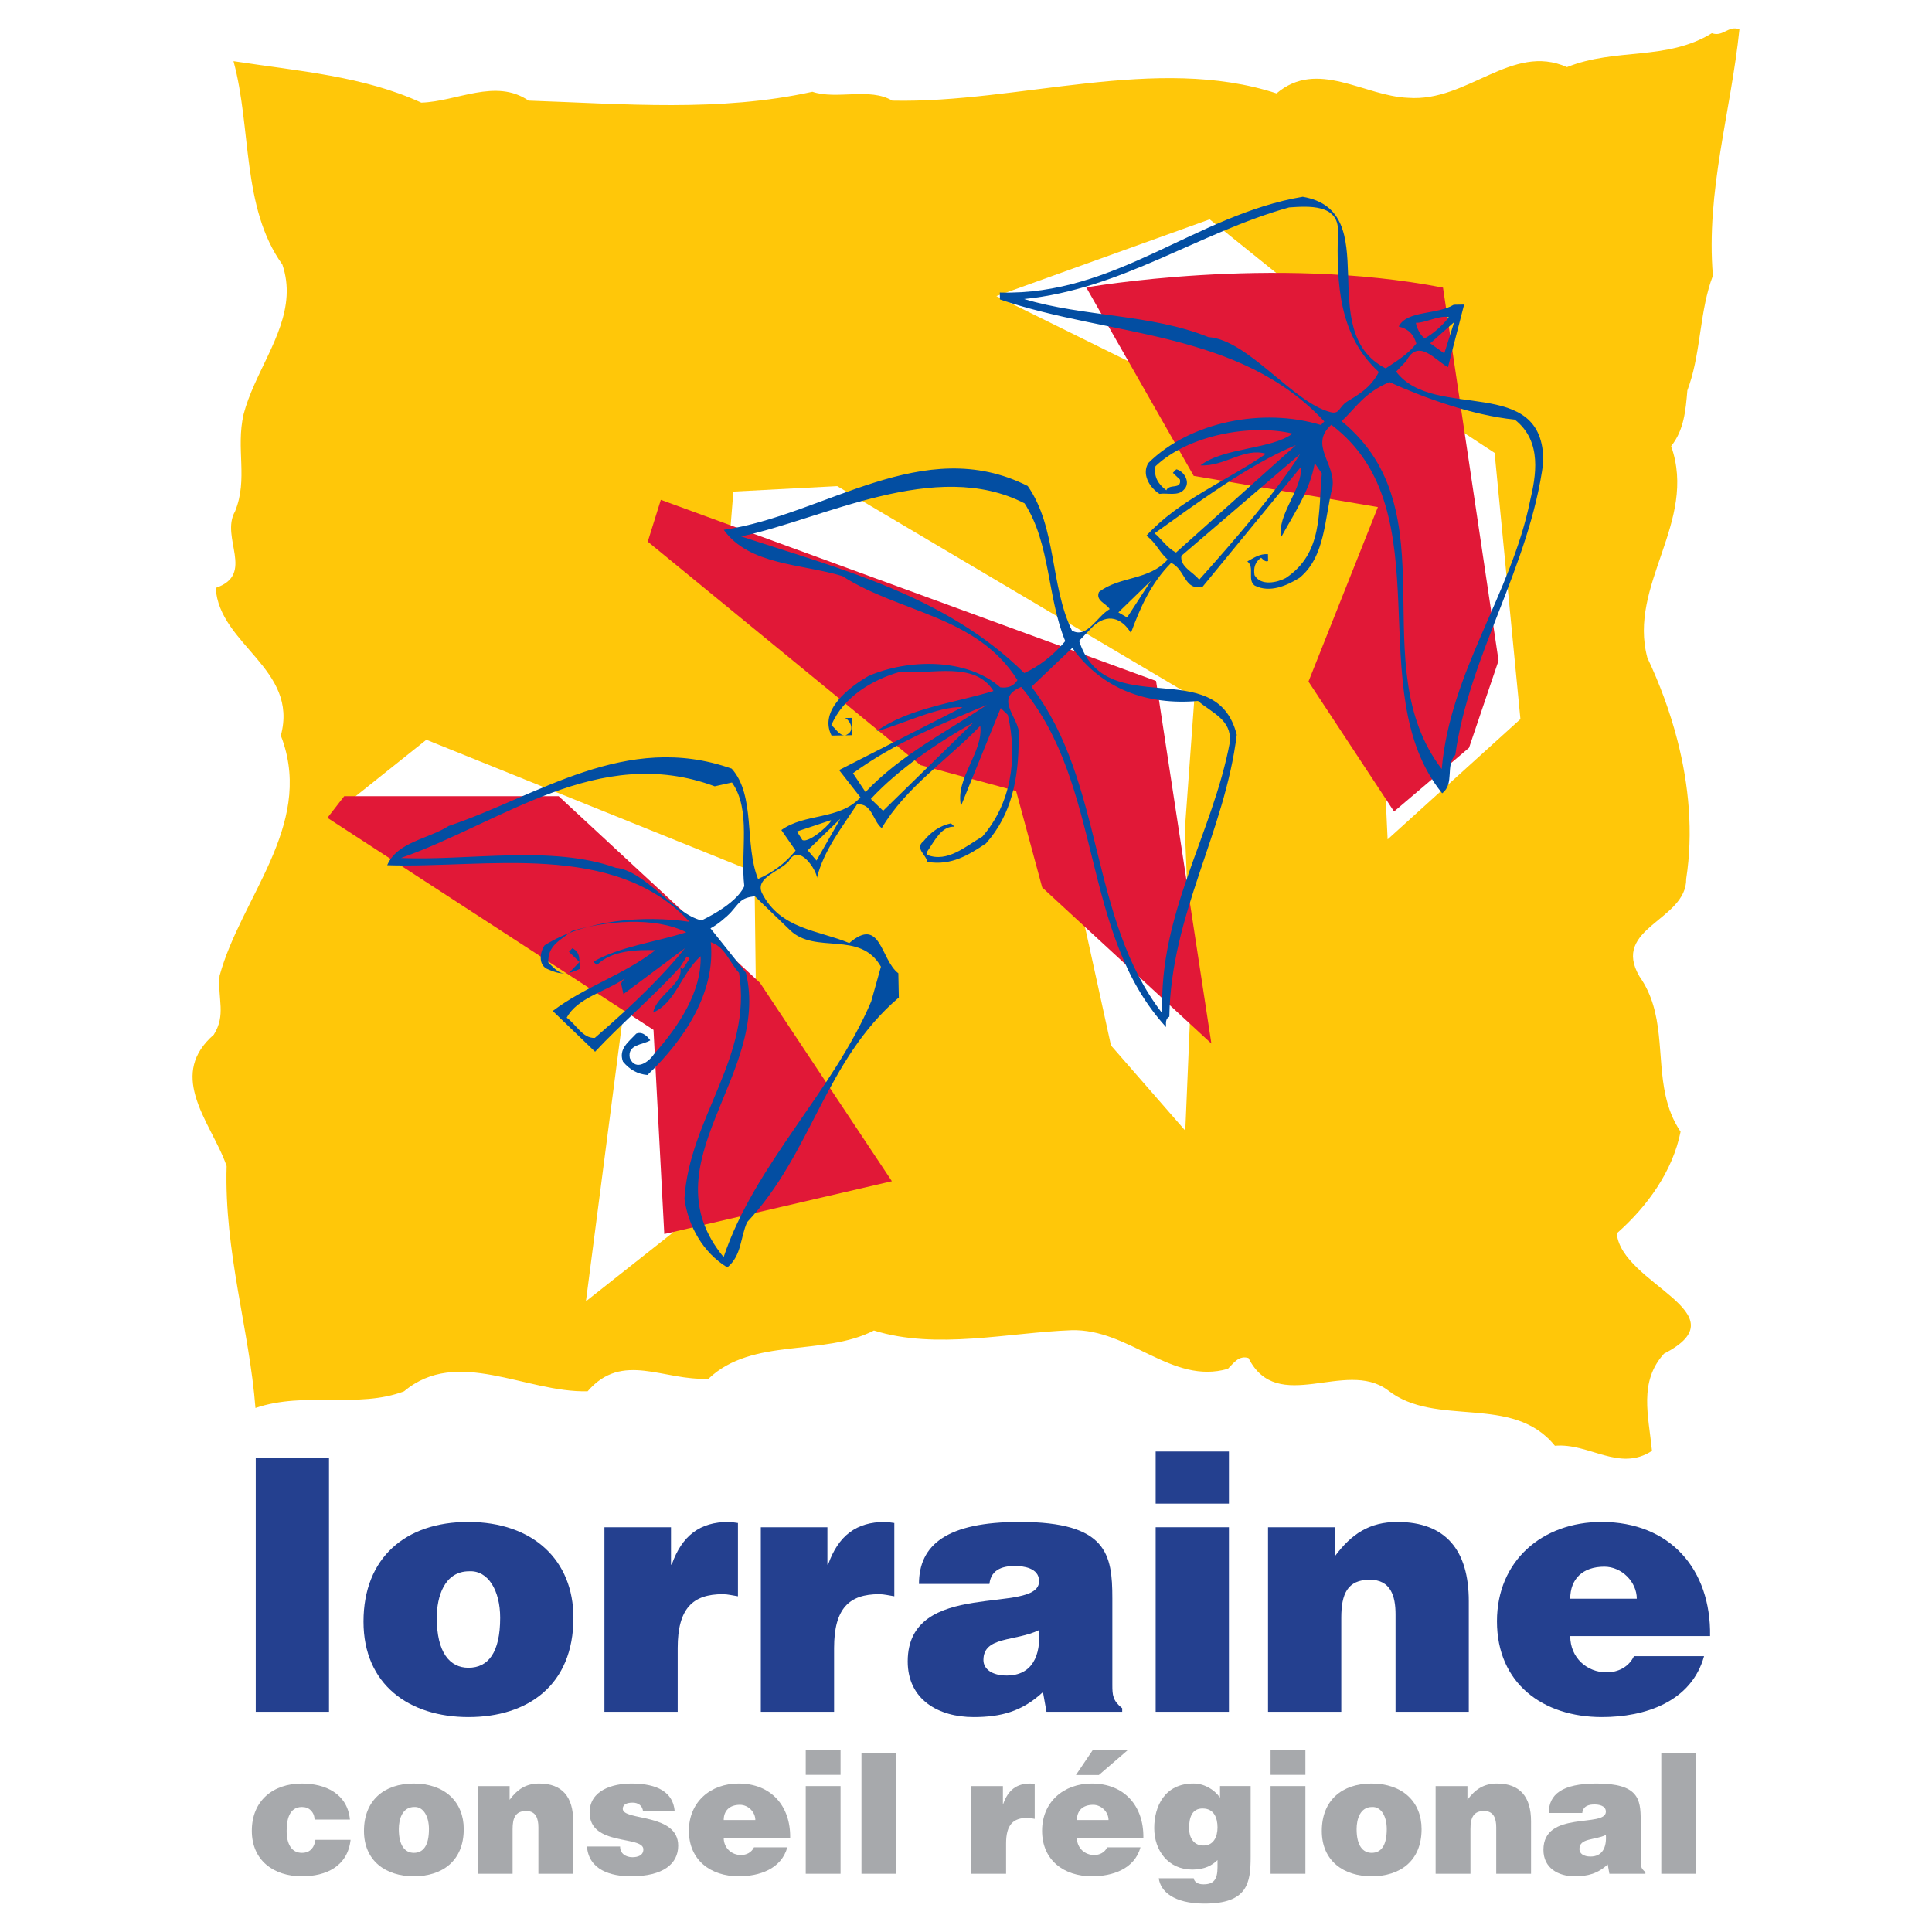
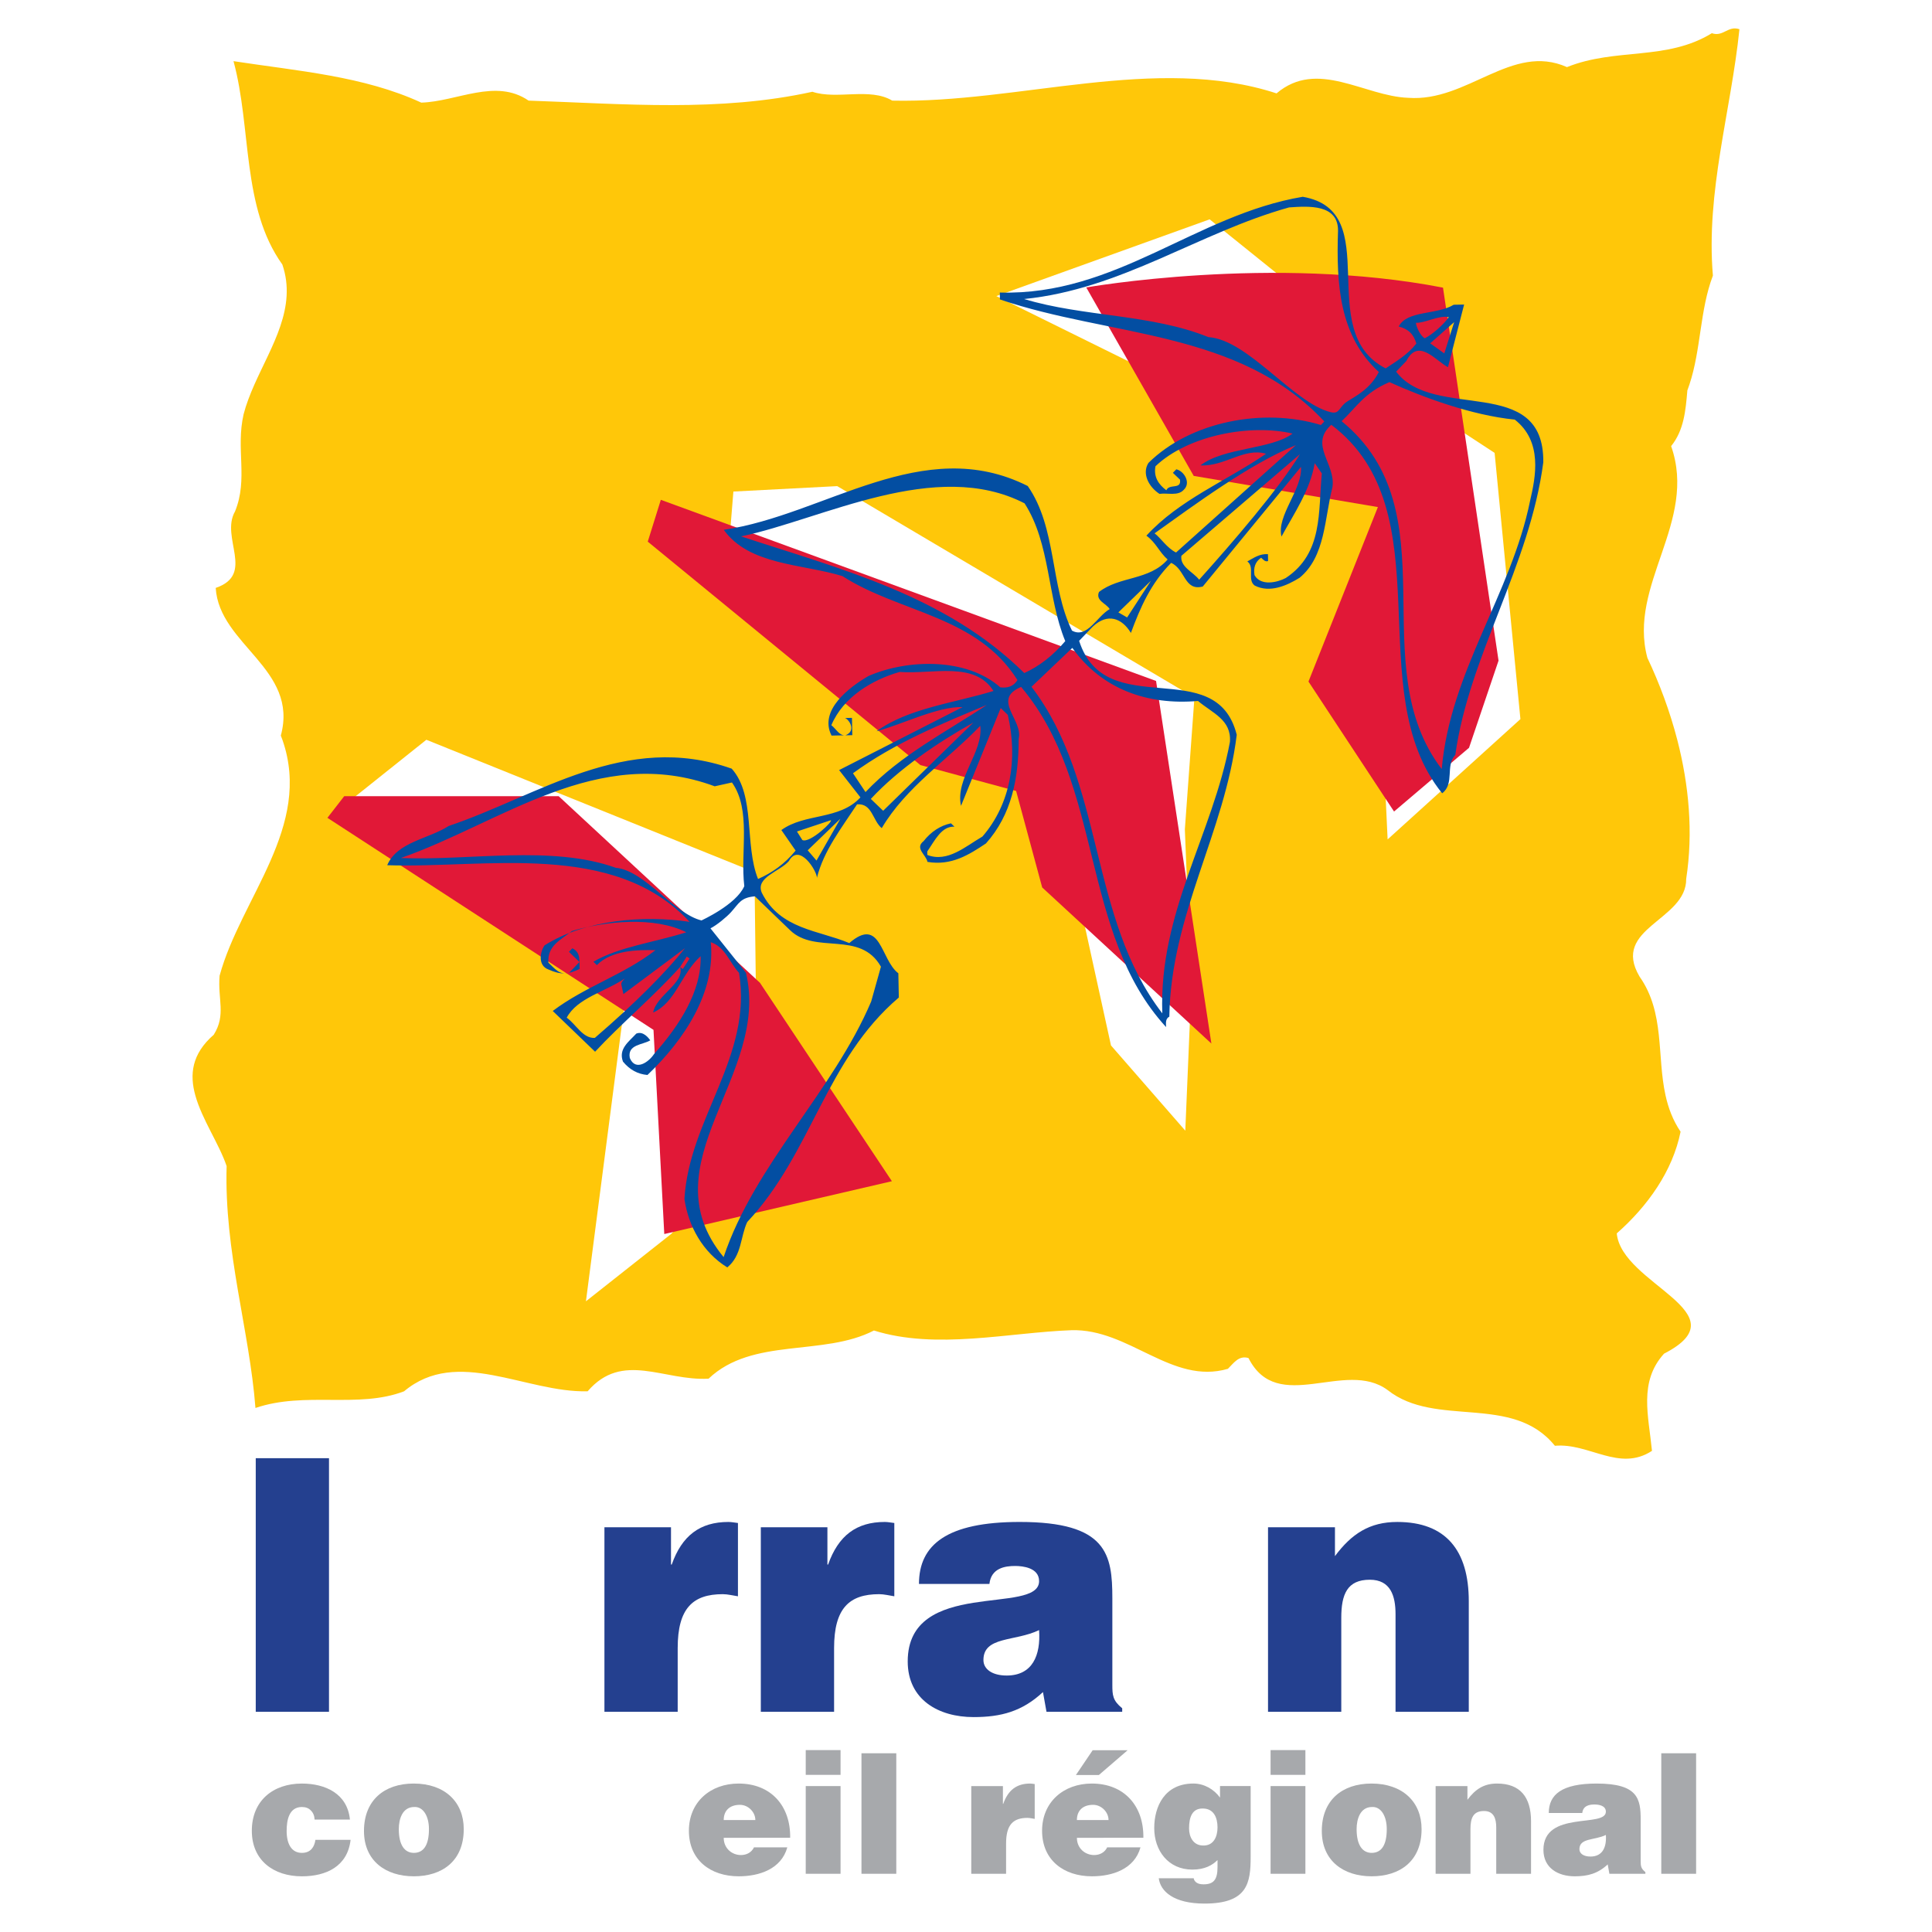
<svg xmlns="http://www.w3.org/2000/svg" version="1.0" id="Layer_1" x="0px" y="0px" width="192.756px" height="192.756px" viewBox="0 0 192.756 192.756" enable-background="new 0 0 192.756 192.756" xml:space="preserve">
  <g>
    <polygon fill-rule="evenodd" clip-rule="evenodd" fill="#FFFFFF" points="0,0 192.756,0 192.756,192.756 0,192.756 0,0  " />
    <polygon fill-rule="evenodd" clip-rule="evenodd" fill="#24408F" points="25.516,170.787 25.516,145.484 32.824,145.484    32.824,170.787 25.516,170.787  " />
-     <path fill-rule="evenodd" clip-rule="evenodd" fill="#24408F" d="M46.809,156.766c1.9-0.105,3.093,1.932,3.093,4.639   c0,3.479-1.193,4.988-3.162,4.988c-1.863,0-3.163-1.51-3.163-4.988C43.577,159.33,44.315,156.766,46.809,156.766L46.809,156.766z    M36.267,161.791c0,6.291,4.568,9.523,10.473,9.523c5.904,0,10.471-3.162,10.471-9.91c0-5.729-4.005-9.559-10.506-9.559   C40.485,151.846,36.267,155.395,36.267,161.791L36.267,161.791z" />
    <path fill-rule="evenodd" clip-rule="evenodd" fill="#24408F" d="M60.305,152.373h6.641v3.725h0.071   c1.018-2.883,2.812-4.252,5.657-4.252c0.317,0,0.632,0.07,0.951,0.104v7.312c-0.493-0.072-1.02-0.211-1.512-0.211   c-2.987,0-4.5,1.406-4.5,5.375v6.361h-7.309V152.373L60.305,152.373z" />
    <path fill-rule="evenodd" clip-rule="evenodd" fill="#24408F" d="M75.907,152.373h6.644v3.725h0.068   c1.021-2.883,2.812-4.252,5.659-4.252c0.316,0,0.632,0.07,0.948,0.104v7.312c-0.491-0.072-1.02-0.211-1.511-0.211   c-2.986,0-4.498,1.406-4.498,5.375v6.361h-7.31V152.373L75.907,152.373z" />
    <path fill-rule="evenodd" clip-rule="evenodd" fill="#24408F" d="M100.436,167.168c-1.44,0-2.319-0.631-2.319-1.547   c0-2.391,3.163-1.828,5.553-2.986C103.844,165.166,103.001,167.168,100.436,167.168L100.436,167.168z M111.962,170.787v-0.352   c-0.948-0.773-0.983-1.301-0.983-2.354v-8.611c0-4.393-0.527-7.625-9.242-7.625c-7.275,0-10.051,2.283-10.051,6.184h7.028   c0.176-1.58,1.547-1.791,2.566-1.791c0.772,0,2.39,0.176,2.39,1.512c0,3.443-13.107-0.352-13.107,8.01   c0,3.832,3.092,5.555,6.57,5.555c2.741,0,4.85-0.562,6.924-2.496l0.352,1.969H111.962L111.962,170.787z" />
-     <path fill-rule="evenodd" clip-rule="evenodd" fill="#24408F" d="M115.301,170.787v-18.414h7.31v18.414H115.301L115.301,170.787z    M115.301,144.818h7.31v5.199h-7.31V144.818L115.301,144.818z" />
    <path fill-rule="evenodd" clip-rule="evenodd" fill="#24408F" d="M126.511,152.373h6.678v2.881c1.65-2.213,3.444-3.408,6.219-3.408   c4.851,0,7.133,2.846,7.133,7.908v11.033h-7.308v-9.734c0-1.828-0.493-3.443-2.566-3.443c-2.249,0-2.847,1.441-2.847,3.795v9.383   h-7.309V152.373L126.511,152.373z" />
-     <path fill-rule="evenodd" clip-rule="evenodd" fill="#24408F" d="M156.662,159.506c0-1.967,1.231-3.197,3.408-3.197   c1.723,0,3.233,1.512,3.233,3.197H156.662L156.662,159.506z M170.614,163.23c0.104-6.676-4.007-11.385-10.825-11.385   c-5.903,0-10.437,3.865-10.437,9.91c0,6.186,4.568,9.559,10.473,9.559c4.287,0,8.926-1.512,10.19-6.08h-6.992   c-0.527,1.09-1.582,1.617-2.742,1.617c-1.933,0-3.619-1.441-3.619-3.621H170.614L170.614,163.23z" />
    <path fill-rule="evenodd" clip-rule="evenodd" fill="#A7A9AC" d="M31.388,181.537c-0.016-0.383-0.15-0.686-0.368-0.9   c-0.217-0.236-0.518-0.352-0.901-0.352c-1.302,0-1.52,1.352-1.52,2.389c0,1.318,0.501,2.188,1.52,2.188   c0.901,0,1.253-0.619,1.352-1.303h3.508c-0.301,2.654-2.438,3.641-4.86,3.641c-2.823,0-4.994-1.588-4.994-4.543   c0-2.988,2.104-4.711,4.994-4.711c2.338,0,4.542,1.004,4.794,3.592H31.388L31.388,181.537z" />
    <path fill-rule="evenodd" clip-rule="evenodd" fill="#A7A9AC" d="M41.325,180.285c0.901-0.051,1.471,0.918,1.471,2.205   c0,1.652-0.569,2.371-1.504,2.371c-0.886,0-1.503-0.719-1.503-2.371C39.788,181.504,40.14,180.285,41.325,180.285L41.325,180.285z    M36.314,182.674c0,2.988,2.171,4.525,4.977,4.525c2.807,0,4.977-1.504,4.977-4.709c0-2.723-1.903-4.545-4.993-4.545   C38.318,177.945,36.314,179.635,36.314,182.674L36.314,182.674z" />
-     <path fill-rule="evenodd" clip-rule="evenodd" fill="#A7A9AC" d="M47.672,178.197h3.173v1.369c0.784-1.053,1.636-1.621,2.955-1.621   c2.305,0,3.39,1.354,3.39,3.76v5.242h-3.474v-4.625c0-0.867-0.234-1.637-1.219-1.637c-1.069,0-1.354,0.686-1.354,1.805v4.457   h-3.473V178.197L47.672,178.197z" />
-     <path fill-rule="evenodd" clip-rule="evenodd" fill="#A7A9AC" d="M61.867,184.227c0,0.352,0.133,0.617,0.367,0.801   c0.217,0.168,0.518,0.268,0.853,0.268c0.534,0,1.101-0.166,1.101-0.785c0-1.402-5.361-0.283-5.361-3.672   c0-2.24,2.322-2.893,4.142-2.893c1.904,0,4.142,0.436,4.343,2.758h-3.156c-0.034-0.285-0.151-0.484-0.334-0.635   c-0.183-0.15-0.435-0.217-0.702-0.217c-0.601,0-0.986,0.184-0.986,0.617c0,1.219,5.529,0.4,5.529,3.674   c0,1.82-1.502,3.057-4.709,3.057c-2.005,0-4.21-0.619-4.393-2.973H61.867L61.867,184.227z" />
    <path fill-rule="evenodd" clip-rule="evenodd" fill="#A7A9AC" d="M72.205,181.588c0-0.936,0.585-1.52,1.621-1.52   c0.817,0,1.535,0.717,1.535,1.52H72.205L72.205,181.588z M78.835,183.357c0.05-3.172-1.904-5.412-5.144-5.412   c-2.807,0-4.96,1.838-4.96,4.711c0,2.939,2.171,4.543,4.977,4.543c2.037,0,4.242-0.719,4.843-2.891h-3.324   c-0.251,0.52-0.752,0.77-1.302,0.77c-0.919,0-1.721-0.686-1.721-1.721H78.835L78.835,183.357z" />
    <path fill-rule="evenodd" clip-rule="evenodd" fill="#A7A9AC" d="M80.388,186.947v-8.75h3.474v8.75H80.388L80.388,186.947z    M80.388,174.607h3.474v2.471h-3.474V174.607L80.388,174.607z" />
    <polygon fill-rule="evenodd" clip-rule="evenodd" fill="#A7A9AC" points="85.949,186.947 85.949,174.924 89.423,174.924    89.423,186.947 85.949,186.947  " />
    <path fill-rule="evenodd" clip-rule="evenodd" fill="#A7A9AC" d="M96.905,178.197h3.156v1.771h0.033   c0.484-1.371,1.337-2.023,2.688-2.023c0.151,0,0.302,0.035,0.451,0.051v3.475c-0.233-0.033-0.483-0.1-0.718-0.1   c-1.42,0-2.138,0.666-2.138,2.555v3.021h-3.474V178.197L96.905,178.197z" />
    <path fill-rule="evenodd" clip-rule="evenodd" fill="#A7A9AC" d="M107.442,181.588c0-0.936,0.585-1.52,1.621-1.52   c0.819,0,1.536,0.717,1.536,1.52H107.442L107.442,181.588z M107.343,177.096h2.289l2.871-2.473h-3.489L107.343,177.096   L107.343,177.096z M114.074,183.357c0.05-3.172-1.904-5.412-5.146-5.412c-2.806,0-4.959,1.838-4.959,4.711   c0,2.939,2.171,4.543,4.978,4.543c2.037,0,4.241-0.719,4.841-2.891h-3.322c-0.25,0.52-0.752,0.77-1.302,0.77   c-0.92,0-1.722-0.686-1.722-1.721H114.074L114.074,183.357z" />
    <path fill-rule="evenodd" clip-rule="evenodd" fill="#A7A9AC" d="M120.002,180.436c1.103,0,1.47,0.918,1.47,1.887   c0,0.936-0.401,1.854-1.47,1.803c-0.935-0.016-1.369-0.834-1.369-1.701C118.633,181.287,118.95,180.418,120.002,180.436   L120.002,180.436z M115.61,187.398c0.166,1.287,1.47,2.523,4.559,2.523c4.31,0,4.609-2.055,4.609-4.678v-7.047h-3.056v1.152   c-0.618-0.852-1.603-1.404-2.655-1.404c-2.873,0-3.909,2.289-3.909,4.443c0,2.238,1.387,4.143,3.809,4.143   c1.253,0,2.004-0.451,2.505-0.951v0.717c0,1.252-0.401,1.705-1.402,1.705c-0.352,0-0.602-0.084-0.752-0.219   c-0.15-0.133-0.217-0.283-0.217-0.385H115.61L115.61,187.398z" />
    <path fill-rule="evenodd" clip-rule="evenodd" fill="#A7A9AC" d="M126.766,186.947v-8.75h3.474v8.75H126.766L126.766,186.947z    M126.766,174.607h3.474v2.471h-3.474V174.607L126.766,174.607z" />
    <path fill-rule="evenodd" clip-rule="evenodd" fill="#A7A9AC" d="M136.886,180.285c0.903-0.051,1.472,0.918,1.472,2.205   c0,1.652-0.568,2.371-1.504,2.371c-0.886,0-1.504-0.719-1.504-2.371C135.35,181.504,135.701,180.285,136.886,180.285   L136.886,180.285z M131.877,182.674c0,2.988,2.17,4.525,4.977,4.525c2.806,0,4.977-1.504,4.977-4.709   c0-2.723-1.904-4.545-4.994-4.545C133.881,177.945,131.877,179.635,131.877,182.674L131.877,182.674z" />
    <path fill-rule="evenodd" clip-rule="evenodd" fill="#A7A9AC" d="M143.233,178.197h3.173v1.369   c0.785-1.053,1.637-1.621,2.956-1.621c2.305,0,3.39,1.354,3.39,3.76v5.242h-3.473v-4.625c0-0.867-0.234-1.637-1.219-1.637   c-1.07,0-1.353,0.686-1.353,1.805v4.457h-3.475V178.197L143.233,178.197z" />
    <path fill-rule="evenodd" clip-rule="evenodd" fill="#A7A9AC" d="M158.682,185.229c-0.686,0-1.103-0.301-1.103-0.736   c0-1.135,1.504-0.867,2.639-1.418C160.302,184.275,159.901,185.229,158.682,185.229L158.682,185.229z M164.16,186.947v-0.166   c-0.451-0.367-0.469-0.617-0.469-1.119v-4.092c0-2.088-0.25-3.625-4.393-3.625c-3.456,0-4.776,1.086-4.776,2.939h3.341   c0.083-0.75,0.734-0.85,1.22-0.85c0.367,0,1.135,0.082,1.135,0.717c0,1.637-6.23-0.166-6.23,3.809c0,1.82,1.471,2.639,3.125,2.639   c1.303,0,2.304-0.268,3.289-1.186l0.167,0.934H164.16L164.16,186.947z" />
    <polygon fill-rule="evenodd" clip-rule="evenodd" fill="#A7A9AC" points="165.746,186.947 165.746,174.924 169.221,174.924    169.221,186.947 165.746,186.947  " />
    <path fill-rule="evenodd" clip-rule="evenodd" fill="#FFC709" d="M168.552,38.372c1.164-3.484,1.036-7.444,2.345-10.873   c-0.711-8.382,1.801-16.379,2.647-24.584c-1.146-0.391-1.611,0.792-2.754,0.398c-4.513,2.781-9.583,1.423-14.453,3.382   c-5.507-2.454-9.919,3.505-15.838,3.064c-4.389-0.157-9.059-3.906-13.138-0.442c-11.994-3.919-25.76,1.004-38.341,0.723   c-2.237-1.34-5.529-0.067-7.967-0.885c-9.254,2.04-18.703,1.215-28.316,0.883c-3.29-2.256-7.149,0.095-10.706,0.201   c-5.755-2.658-12.33-3.153-18.735-4.138c1.818,6.668,0.792,14.6,4.875,20.292c1.462,4.285-1.065,8.089-2.792,11.979   c-0.431,0.979-0.815,1.959-1.074,2.954c-0.798,3.47,0.468,6.454-0.853,9.692c-1.505,2.621,2.05,6.283-1.931,7.638   c0.349,5.694,8.309,8.066,6.496,14.735c0.062,0.149,0.116,0.295,0.168,0.442c3.003,8.649-4.148,15.729-6.276,23.515   c-0.199,2.389,0.661,3.895-0.581,5.885c-2.222,1.932-2.418,3.99-1.839,6.059c0.665,2.395,2.356,4.801,3.122,7.049   c-0.252,8.576,2.279,16.369,2.876,24.133c4.943-1.684,10.264,0.084,14.828-1.664c5.306-4.451,12.128,0.154,18.312,0   c3.484-4.039,7.582-1.006,12.069-1.26c4.38-4.162,11.433-2.189,16.497-4.805c6.221,1.953,13.478,0.195,19.694-0.029   c5.768-0.178,10.021,5.477,15.62,3.852c0.576-0.562,1.08-1.367,2.055-1.076c2.909,5.752,9.641,0.061,13.883,3.195   c4.809,3.814,12.447,0.316,16.688,5.559c3.418-0.307,6.412,2.641,9.685,0.506c-0.34-3.516-1.339-6.883,1.202-9.695   c7.937-4.088-4.24-6.9-4.715-12.002c3.09-2.721,5.58-6.223,6.367-10.145c-0.776-1.148-1.223-2.365-1.5-3.617   c-0.876-3.951-0.057-8.254-2.59-11.854c-2.895-4.888,4.698-5.583,4.651-9.764c0.712-4.603,0.272-9.354-0.885-13.841   c-0.745-2.876-1.778-5.644-2.988-8.202c-1.964-7.288,5.031-13.569,2.369-21.122c1.28-1.583,1.45-3.551,1.619-5.558   C168.423,38.76,168.49,38.567,168.552,38.372L168.552,38.372z" />
    <polygon fill-rule="evenodd" clip-rule="evenodd" fill="#FFFFFF" points="73.17,49.042 72.611,55.961 106.788,81.75    108.198,92.239 110.843,104.305 118.257,112.807 118.854,98.627 118.213,82.745 119.17,69.597 83.529,48.501 73.17,49.042  " />
    <polygon fill-rule="evenodd" clip-rule="evenodd" fill="#FFFFFF" points="114.233,36.862 99.406,29.541 120.687,21.884    136.827,34.881 145.27,42.667 149.117,45.185 151.692,71.745 138.443,83.747 137.573,65.1 141.931,48.95 114.233,36.862  " />
    <polygon fill-rule="evenodd" clip-rule="evenodd" fill="#FFFFFF" points="58.459,129.83 62.981,95.017 35.222,79.646    42.538,73.807 75.271,87.011 75.601,113.785 66.971,123.105 58.459,129.83  " />
    <path fill-rule="evenodd" clip-rule="evenodd" fill="#E11837" d="M119.098,47.481l-10.721-18.802c0,0,18.598-3.287,35.592,0.019   l5.541,37.213l-2.945,8.696l-7.481,6.359L130.547,68l6.925-17.41L119.098,47.481L119.098,47.481z" />
    <polygon fill-rule="evenodd" clip-rule="evenodd" fill="#E11837" points="65.931,49.867 115.34,67.939 120.86,104.115    103.98,88.542 101.377,78.915 91.83,76.333 64.627,54.04 65.931,49.867  " />
    <polygon fill-rule="evenodd" clip-rule="evenodd" fill="#E11837" points="32.667,81.595 34.341,79.438 55.74,79.438 75.824,98.057    88.984,117.85 66.275,123.119 65.2,102.75 32.667,81.595  " />
    <path fill-rule="evenodd" clip-rule="evenodd" fill="#034EA2" d="M138.249,36.754c1.055-0.712,2.183-1.354,3.059-2.477   c-0.257-0.928-0.818-1.472-1.761-1.698c0.838-1.636,3.781-1.141,5.492-2.175l1.036-0.019l-1.611,6.25   c-1.255-0.667-2.958-2.951-4.157-0.614l-1.015,1.056c3.787,5.01,14.79,0.169,14.683,9.051c-1.361,10.359-7.414,19.286-8.779,29.192   c-1.017,1.058-0.047,2.87-1.312,3.827c-8.312-10.245,0.336-28.168-11.06-36.765c-2.24,2.011,0.453,3.86,0.117,6.219   c-0.803,3.124-0.697,6.924-3.282,9.043c-1.266,0.787-2.979,1.544-4.479,0.776c-0.771-0.573,0.036-1.832-0.733-2.406   c0.646-0.355,1.223-0.78,2.057-0.727l0.013,0.69c-0.31,0.109-0.486-0.164-0.697-0.333c-0.61,0.426-0.772,1.016-0.656,1.74   c0.641,1.127,2.294,0.717,3.112,0.287c3.757-2.491,3.228-6.627,3.604-10.434l-0.71-1.025c-0.469,2.705-2.014,4.943-3.317,7.32   c-0.523-2.064,2.122-4.74,1.944-6.948l-9.798,11.934c-1.856,0.485-1.725-1.728-3.154-2.359c-2.031,2.043-3.092,4.482-4.015,6.989   c-0.891-1.472-2.316-2.031-3.813-0.623l-1.353,1.41c2.644,8.243,13.672,1.192,15.725,9.375c-1.198,9.769-6.571,17.922-6.725,28.121   c-0.412,0.213-0.332,0.658-0.325,1.039c-8.608-9.374-6.19-24.138-14.464-33.934c-2.983,1.266,0.233,3.276-0.245,5.188   c0.005,3.903-0.687,7.544-3.262,10.426c-1.705,1.138-3.447,2.244-5.837,1.841c-0.116-0.693-1.304-1.359-0.387-2.069   c0.744-0.945,1.665-1.551,2.73-1.779l0.354,0.336c-1.281-0.075-1.946,1.354-2.716,2.474l0.007,0.345   c2.018,0.791,3.819-0.868,5.495-1.833c2.837-3.266,3.549-7.773,2.535-12.14l-0.708-0.681L95.88,80.4   c-0.608-2.716,2.245-5.365,1.921-7.981c-3.288,3.412-7.451,6.153-9.83,10.205c-0.913-0.742-0.945-2.504-2.462-2.373   c-1.544,2.346-3.331,4.624-4.005,7.332c0.021-0.657-1.764-3.557-2.798-1.673c-0.913,1.054-3.356,1.616-2.702,3.158   c1.83,3.666,5.666,3.731,8.729,5.023c3.162-2.724,3.107,1.665,4.895,3.014l0.047,2.418c-7.346,6.256-8.657,15.508-15.125,22.4   c-0.697,1.5-0.527,3.324-1.989,4.529c-2.45-1.51-3.879-4.109-4.276-6.83c0.469-8.061,6.816-14.227,5.448-22.561   c-0.955-1.022-1.361-2.568-2.822-3.06c0.508,5.003-2.652,9.761-6.314,13.251c-0.971-0.086-1.771-0.52-2.445-1.336   c-0.474-1.27,0.584-1.982,1.327-2.791c0.687-0.287,1.221,0.428,1.4,0.666c-0.719,0.463-2.311,0.389-2.043,1.768   c0.575,1.369,1.911,0.379,2.413-0.391c2.537-2.848,4.75-6.277,4.652-9.764c-1.938,1.727-2.471,4.607-4.733,5.615   c0.28-1.697,3.191-2.961,2.682-4.541c-2.44,2.74-6.006,5.779-8.479,8.453l-4.224-4.066c3.233-2.445,7.05-3.588,10.25-6.067   c-1.729-0.035-4.352-0.022-5.847,1.49L59.2,95.953c2.562-1.5,6.185-1.95,9.27-2.94c-3.17-1.597-8.038-1.126-11.402-0.129   c-1.156,0.921-2.458,1.462-2.358,3.154c0.596,0.541,1.131,1.328,2.091,0.996l1.016-1.054l-1.053-1.017l0.337-0.351   c0.874,0.397,0.684,1.301,0.732,2.058c-1.169,0.574-1.924,0.588-3.109,0.058c-1.11-0.393-0.829-1.814-0.391-2.411   c4.062-2.564,9.888-3.021,14.467-2.346c-7.585-8.151-20.35-5.318-30.168-5.648c0.992-2.333,4.095-2.601,6.144-3.92   c8.928-2.999,17.651-9.453,28.227-5.714c2.403,2.685,1.249,7.576,2.627,11.006c1.403-0.613,2.667-1.502,3.748-2.832l-1.42-2.049   c2.351-1.705,5.787-0.974,7.888-3.26l-2.127-2.723l12.32-6.283c-2.453-0.091-6.051,1.741-8.591,2.411   c3.17-2.307,7.72-2.809,11.671-4.021c-1.889-3.006-6.078-1.646-9.365-1.898c-2.716,0.779-5.622,2.492-6.81,5.314   c0.455,0.335,0.778,1.056,1.4,1.01c1.097-0.435,0.423-1.528-0.031-1.728l0.69-0.015l0.032,1.727l-2.071,0.042   c-1.292-2.531,1.773-4.837,3.689-5.947c3.905-1.698,9.777-1.843,13.15,1.135c0.728,0.089,1.312-0.095,1.711-0.725   c-4.058-6.451-11.733-6.686-17.469-10.378c-4.068-1.236-9.286-1.069-11.836-4.615c10.094-1.47,19.859-9.635,30.327-4.373   c2.91,4.16,2.226,9.942,4.416,14.428c1.503,0.835,2.496-1.428,3.762-2.145c-0.353-0.583-1.432-0.835-1.069-1.707   c2.041-1.595,5.022-1.135,6.85-3.242c-0.845-0.742-1.172-1.705-2.119-2.375c3.287-3.588,7.95-5.437,11.938-8.173   c-2.186-0.652-4.119,1.285-6.541,1.159c2.315-1.806,7.068-1.578,9.184-3.173c-4.168-0.991-10.415,0.155-13.675,3.26   c-0.192,1.038,0.275,1.789,1.083,2.396c0.3-0.696,1.518-0.03,1.363-1.062l-0.708-0.678l0.34-0.352   c0.764,0.157,1.51,1.355,0.732,2.058c-0.575,0.634-1.621,0.273-2.411,0.393c-1.085-0.706-1.767-2.041-1.098-3.09   c4.176-4.124,11.438-5.537,17.206-3.781l0.339-0.353c-8.502-9.136-21.444-8.44-32.363-12.174l-0.014-0.689   c11.614,0.333,19.55-7.764,30.225-9.554C138.296,21.066,130.955,33.025,138.249,36.754L138.249,36.754z M128.611,20.694   c-9.037,2.522-16.707,8.162-26.434,9.14c5.911,1.789,12.674,1.488,18.385,3.8c3.98,0.27,8.479,6.576,12.205,7.49   c0.927,0.227,0.781-0.526,1.67-1.082c0.889-0.56,2.281-1.257,3.127-2.928c-3.938-3.589-4.246-8.732-4.07-14.092   C133.517,20.361,130.579,20.556,128.611,20.694L128.611,20.694z M141.27,32.204c0.008,0.381,0.466,1.348,0.885,1.546   c0.719-0.355,1.854-1.34,2.393-2.109C143.608,31.417,142.133,32.256,141.27,32.204L141.27,32.204z M144.096,35.261l0.987-3.122   l-2.391,2.116L144.096,35.261L144.096,35.261z M138.626,38.125c-2.526,1.065-3.319,2.546-4.771,3.895   c11.054,9.053,2.014,24.288,9.986,34.708c0.851-9.757,6.924-17.441,8.818-26.773c0.547-2.357,1.278-5.896-1.53-8.09   C146.801,41.431,141.929,39.622,138.626,38.125L138.626,38.125z M129.293,44.412c-4.692,1.918-10.111,5.959-14.1,8.799   c0.597,0.438,1.241,1.475,2.141,1.912L129.293,44.412L129.293,44.412z M129.7,45.313l-11.834,10.14   c-0.151,1.108,1.172,1.601,1.775,2.384C122.991,54.112,127.557,48.808,129.7,45.313L129.7,45.313z M73.944,53.516   c9.913,3.271,20.395,5.871,28.25,13.635c1.505-0.686,2.869-1.746,4.087-3.187c-1.812-4.389-1.465-9.717-4.06-13.745   C93.358,45.653,82.07,51.811,73.944,53.516L73.944,53.516z M112.453,61.602l2.373-3.655l-3.246,3.152L112.453,61.602   L112.453,61.602z M106.986,64.642l-4.074,3.878c7.329,9.57,5.684,23.044,13.052,32.582c-0.363-10.047,5.021-17.857,6.746-27.082   c0.164-2.215-1.746-2.869-3.186-4.085C114.486,70.375,109.932,68.769,106.986,64.642L106.986,64.642z M85.103,77.148l1.249,1.877   c3.523-3.728,8.108-6.026,12.102-8.693C93.859,72.251,89.229,74.133,85.103,77.148L85.103,77.148z M88.112,80.892l8.998-8.799   c-3.521,1.964-7.451,4.625-10.227,7.616L88.112,80.892L88.112,80.892z M71.307,78.45c-11.622-4.311-21.349,3.681-31.311,7.154   c6.748,0.288,15.078-1.32,21.444,0.977c2.872,0.26,5.804,4.592,8.551,5.252c-0.021-0.004,3.448-1.554,4.267-3.421   c-0.411-3.448,0.723-7.581-1.231-10.343L71.307,78.45L71.307,78.45z M82.861,81.844l-3.348,1.114l0.537,0.853   C80.815,84.177,83.274,81.8,82.861,81.844L82.861,81.844z M81.462,85.859l2.379-4.167l-3.256,3.142L81.462,85.859L81.462,85.859z    M75.317,89.427c-1.427,0.121-1.583,0.696-2.394,1.593c-0.425,0.467-1.402,1.282-2.039,1.601l3.538,4.427   c2.474,10.282-9.936,19.019-2.226,28.374c3.075-9.215,10.916-16.549,14.721-25.5l0.974-3.475c-2.076-3.657-6.521-1.19-9.055-3.631   L75.317,89.427L75.317,89.427z M68.347,94.593l-6.149,4.587l-0.186-0.861c-0.111-0.309,0.16-0.488,0.327-0.697   c-1.942,1.316-4.766,1.957-5.797,3.912c0.944,0.67,1.593,2.076,2.803,2.018C63.388,100.076,66.398,97.046,68.347,94.593   L68.347,94.593z M67.85,96.48l0.275,0.201l0.675-1.047l-0.277-0.202L67.85,96.48L67.85,96.48z" />
  </g>
</svg>